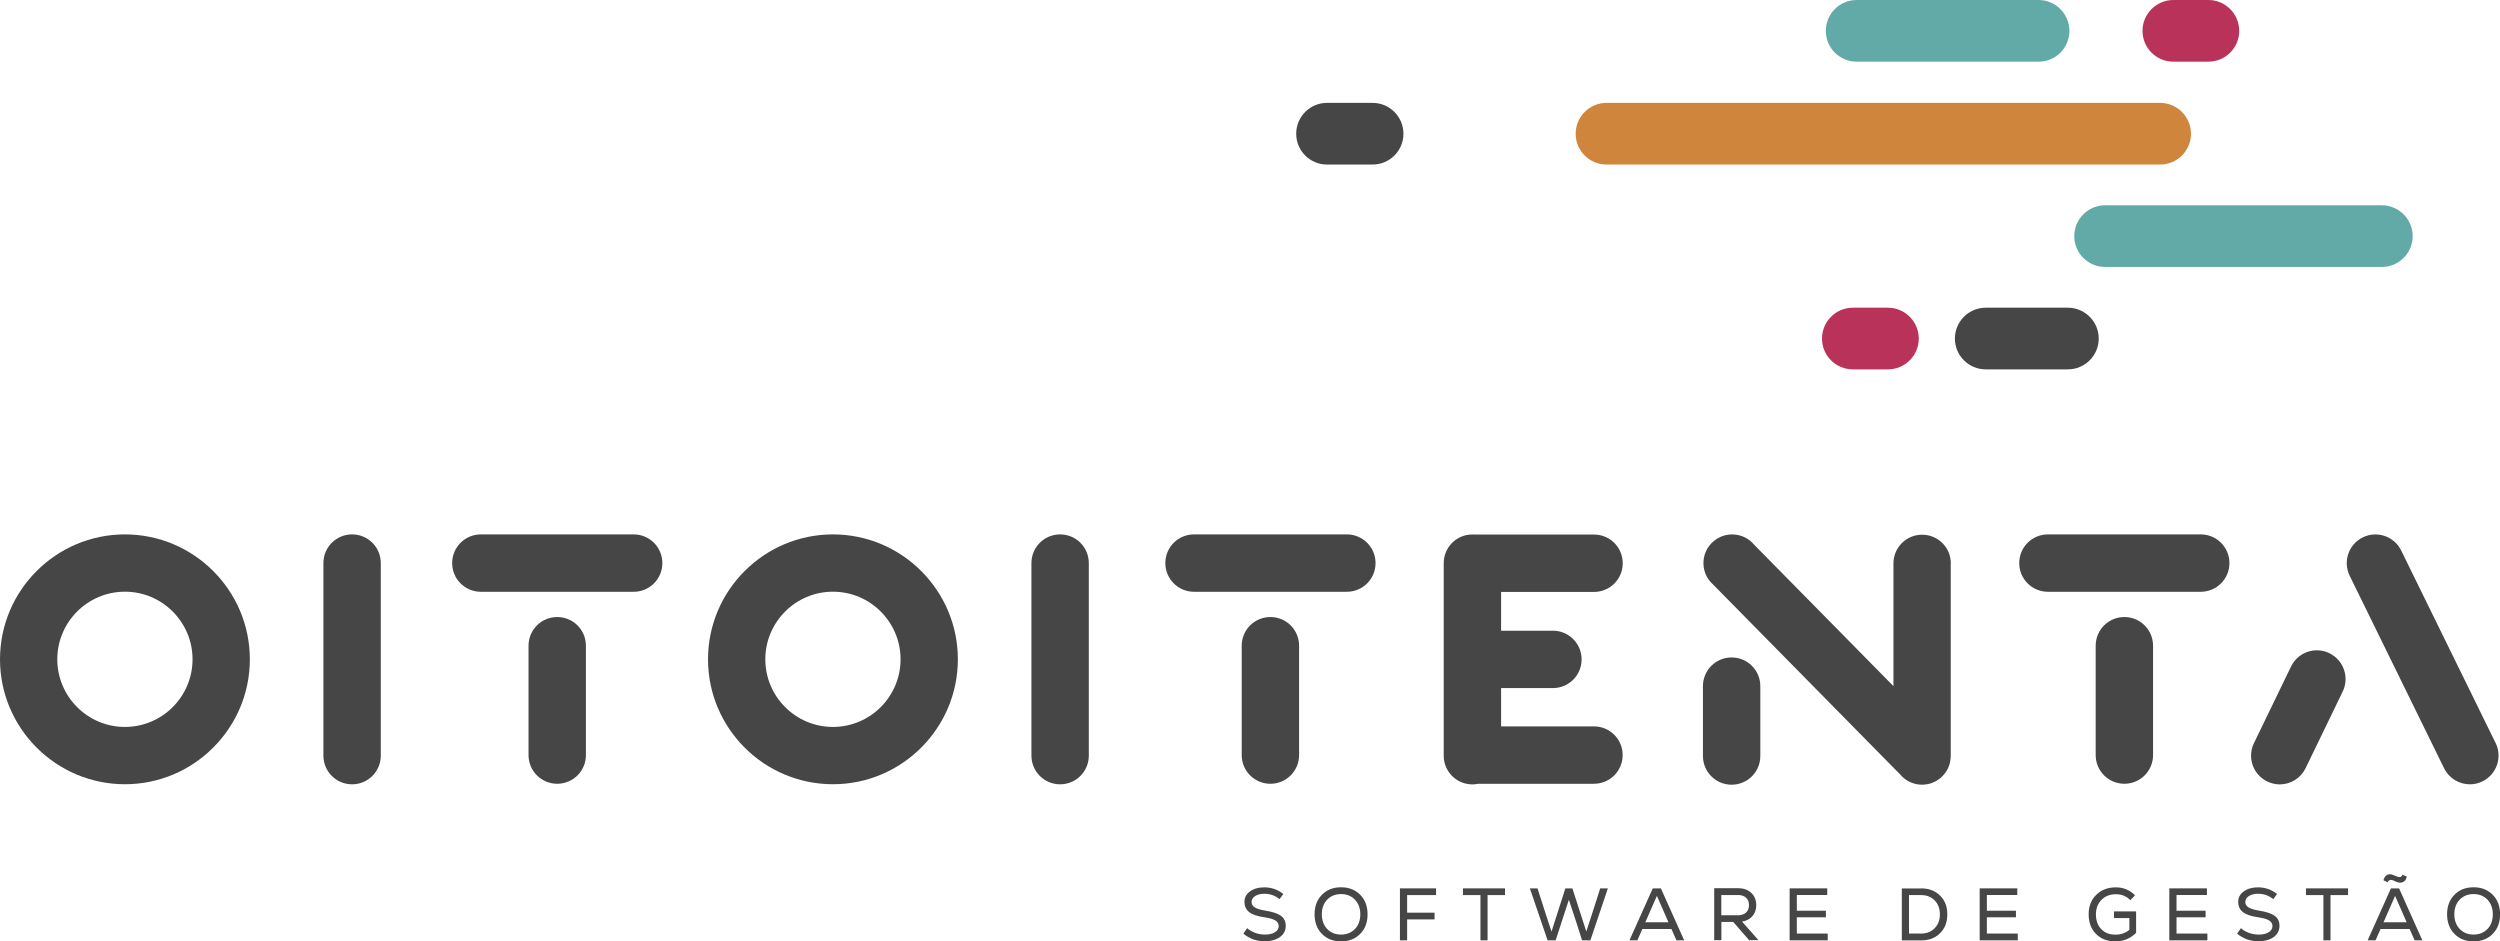
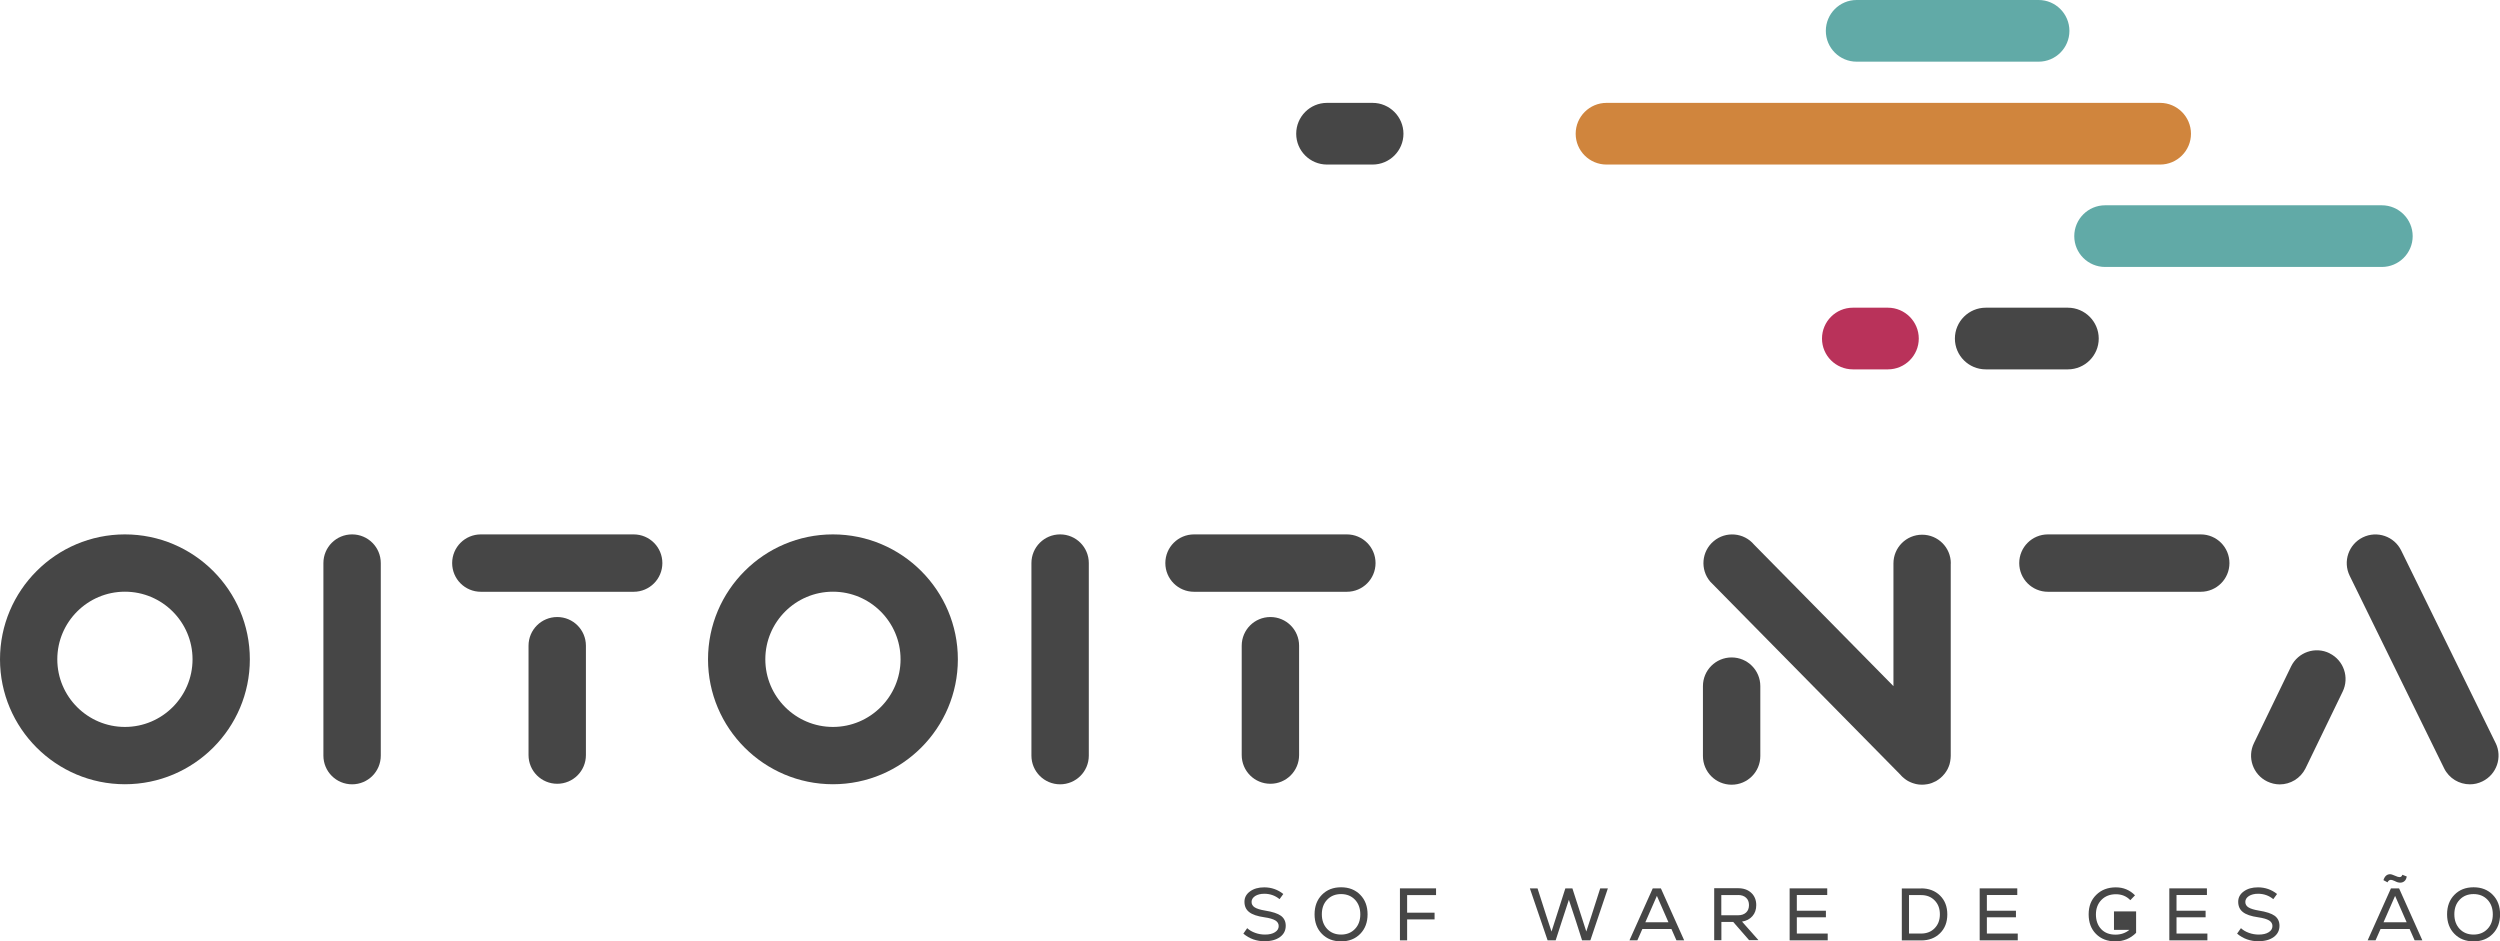
<svg xmlns="http://www.w3.org/2000/svg" id="Layer_1" data-name="Layer 1" viewBox="0 0 319.8 120.43">
  <g>
    <path d="m161.82,120.41c-1.08,0-2-.33-2.77-.98l.49-.7c.27.25.6.45,1.02.6.41.15.83.22,1.26.22.53,0,.96-.1,1.27-.3.32-.2.48-.46.48-.79,0-.3-.14-.54-.43-.72-.29-.17-.75-.31-1.39-.4-.91-.13-1.56-.35-1.96-.67-.4-.31-.6-.75-.6-1.32,0-.54.24-.98.71-1.32.48-.35,1.08-.52,1.82-.52.92,0,1.74.29,2.44.85l-.48.66c-.56-.46-1.21-.69-1.95-.69-.48,0-.86.1-1.17.29-.3.2-.46.45-.46.75s.13.53.4.7c.27.17.71.31,1.32.41.96.15,1.64.38,2.04.67.4.3.61.72.61,1.27,0,.6-.24,1.08-.73,1.44s-1.14.54-1.95.54" style="fill: #464646;" />
    <path d="m169.77,118.83c.46.48,1.05.72,1.78.72s1.32-.24,1.78-.72c.46-.48.68-1.1.68-1.87s-.23-1.39-.68-1.87c-.46-.48-1.05-.72-1.78-.72s-1.32.24-1.78.72c-.46.48-.68,1.1-.68,1.87s.23,1.39.68,1.87m4.23.63c-.63.64-1.44.96-2.45.96s-1.82-.32-2.45-.96c-.63-.64-.94-1.48-.94-2.5s.31-1.86.94-2.5c.63-.64,1.44-.96,2.45-.96s1.82.32,2.45.96c.63.64.94,1.48.94,2.5s-.31,1.86-.94,2.5" style="fill: #464646;" />
  </g>
  <polygon points="183.7 114.5 180 114.5 180 116.75 183.51 116.75 183.51 117.61 180 117.61 180 120.29 179.08 120.29 179.08 113.64 183.7 113.64 183.7 114.5" style="fill: #464646;" />
-   <polygon points="192.52 113.64 192.52 114.5 190.29 114.5 190.29 120.29 189.38 120.29 189.38 114.5 187.14 114.5 187.14 113.64 192.52 113.64" style="fill: #464646;" />
  <polygon points="204.7 113.64 205.68 113.64 203.44 120.29 202.38 120.29 201.58 117.79 200.69 115.1 199.81 117.79 199 120.29 197.97 120.29 195.7 113.64 196.68 113.64 197.76 117.01 198.47 119.17 200.24 113.64 201.14 113.64 202.92 119.16 203.62 117.01 204.7 113.64" style="fill: #464646;" />
  <path d="m211.95,114.6l-1.48,3.38h2.96l-1.48-3.38Zm2.5,5.69l-.64-1.45h-3.72l-.64,1.45h-1.01l2.98-6.65h1.04l2.98,6.65h-1.01Z" style="fill: #464646;" />
  <path d="m222.35,114.5h-2.16v2.58h2.16c.42,0,.76-.12,1.01-.35.25-.23.37-.55.37-.95s-.12-.71-.37-.94c-.25-.23-.58-.35-1.01-.35m1.4,5.78l-2.04-2.34h-1.51v2.34h-.92v-6.65h3.06c.7,0,1.26.2,1.68.59.42.39.64.92.64,1.57,0,.56-.16,1.04-.49,1.41-.33.38-.77.61-1.33.7l2.1,2.37h-1.18Z" style="fill: #464646;" />
  <polygon points="229.85 119.42 233.8 119.42 233.8 120.29 228.93 120.29 228.93 113.64 233.74 113.64 233.74 114.49 229.85 114.49 229.85 116.5 233.57 116.5 233.57 117.34 229.85 117.34 229.85 119.42" style="fill: #464646;" />
  <path d="m245.75,119.42c.71,0,1.29-.23,1.73-.68.45-.46.67-1.05.67-1.78s-.22-1.32-.67-1.78c-.45-.46-1.02-.68-1.73-.68h-1.55v4.92h1.55Zm0-5.78c.99,0,1.8.31,2.42.92.62.61.93,1.41.93,2.41s-.31,1.8-.93,2.41c-.62.61-1.42.92-2.42.92h-2.47v-6.65h2.47Z" style="fill: #464646;" />
  <polygon points="254.16 119.42 258.11 119.42 258.11 120.29 253.24 120.29 253.24 113.64 258.05 113.64 258.05 114.49 254.16 114.49 254.16 116.5 257.88 116.5 257.88 117.34 254.16 117.34 254.16 119.42" style="fill: #464646;" />
-   <path d="m270.42,116.59h2.83v2.74c-.73.73-1.61,1.09-2.65,1.09s-1.85-.32-2.48-.95c-.63-.63-.94-1.47-.94-2.51s.32-1.85.97-2.49c.65-.64,1.48-.96,2.51-.96.97,0,1.78.34,2.45,1.02l-.6.62c-.49-.51-1.11-.76-1.85-.76s-1.37.24-1.84.72c-.47.48-.71,1.1-.71,1.87s.23,1.41.68,1.88c.45.47,1.06.7,1.81.7.69,0,1.29-.2,1.79-.61v-1.51h-1.97v-.84Z" style="fill: #464646;" />
+   <path d="m270.42,116.59h2.83v2.74c-.73.73-1.61,1.09-2.65,1.09s-1.85-.32-2.48-.95c-.63-.63-.94-1.47-.94-2.51s.32-1.85.97-2.49c.65-.64,1.48-.96,2.51-.96.97,0,1.78.34,2.45,1.02l-.6.62c-.49-.51-1.11-.76-1.85-.76s-1.37.24-1.84.72c-.47.48-.71,1.1-.71,1.87s.23,1.41.68,1.88c.45.47,1.06.7,1.81.7.69,0,1.29-.2,1.79-.61h-1.97v-.84Z" style="fill: #464646;" />
  <polygon points="278.42 119.42 282.37 119.42 282.37 120.29 277.5 120.29 277.5 113.64 282.31 113.64 282.31 114.49 278.42 114.49 278.42 116.5 282.14 116.5 282.14 117.34 278.42 117.34 278.42 119.42" style="fill: #464646;" />
  <path d="m288.94,120.41c-1.08,0-2-.33-2.77-.98l.49-.7c.27.25.6.45,1.02.6.41.15.83.22,1.26.22.53,0,.96-.1,1.27-.3.32-.2.48-.46.48-.79,0-.3-.14-.54-.43-.72-.29-.17-.75-.31-1.39-.4-.91-.13-1.56-.35-1.96-.67-.4-.31-.6-.75-.6-1.32,0-.54.24-.98.71-1.32.48-.35,1.08-.52,1.82-.52.92,0,1.74.29,2.44.85l-.48.66c-.56-.46-1.21-.69-1.95-.69-.48,0-.86.1-1.17.29-.3.2-.46.45-.46.75s.13.53.4.7c.27.17.71.31,1.32.41.96.15,1.64.38,2.04.67.4.3.61.72.61,1.27,0,.6-.24,1.08-.73,1.44-.49.36-1.14.54-1.95.54" style="fill: #464646;" />
-   <polygon points="300.36 113.64 300.36 114.5 298.12 114.5 298.12 120.29 297.21 120.29 297.21 114.5 294.98 114.5 294.98 113.64 300.36 113.64" style="fill: #464646;" />
  <g>
    <path d="m306.38,114.6l-1.48,3.38h2.96l-1.48-3.38Zm-.54-2.05c-.18,0-.33.11-.43.32l-.52-.28c.16-.51.45-.76.85-.76.14,0,.36.07.67.21.23.11.41.16.54.16.18,0,.3-.1.36-.3l.56.22c-.04.27-.14.47-.3.6-.15.13-.33.19-.54.19-.21,0-.44-.07-.68-.2-.23-.11-.4-.16-.51-.16m3.04,7.74l-.64-1.45h-3.72l-.64,1.45h-1.01l2.98-6.65h1.04l2.98,6.65h-1.01Z" style="fill: #464646;" />
    <path d="m314.64,118.83c.46.48,1.05.72,1.78.72s1.32-.24,1.78-.72c.46-.48.68-1.1.68-1.87s-.23-1.39-.68-1.87c-.46-.48-1.05-.72-1.78-.72s-1.32.24-1.78.72c-.46.48-.68,1.1-.68,1.87s.23,1.39.68,1.87m4.23.63c-.63.64-1.44.96-2.45.96s-1.82-.32-2.45-.96c-.63-.64-.94-1.48-.94-2.5s.31-1.86.94-2.5c.63-.64,1.44-.96,2.45-.96s1.82.32,2.45.96c.63.64.94,1.48.94,2.5s-.31,1.86-.94,2.5" style="fill: #464646;" />
    <path d="m45.04,100.33c-2.03,0-3.67-1.64-3.67-3.67v-24.63c0-2.03,1.64-3.67,3.67-3.67s3.67,1.64,3.67,3.67v24.63c0,2.03-1.64,3.67-3.67,3.67" style="fill: #464646;" />
    <path d="m221.51,84.1c-2.03,0-3.67,1.64-3.67,3.67v8.94c0,2.03,1.64,3.67,3.67,3.67s3.67-1.64,3.67-3.67v-8.94c0-2.03-1.64-3.67-3.67-3.67" style="fill: #464646;" />
    <path d="m249.55,72.07c0-2.03-1.64-3.67-3.67-3.67s-3.67,1.64-3.67,3.67v15.7l-17.83-18.1c-1.3-1.55-3.62-1.75-5.17-.44-1.55,1.3-1.75,3.62-.44,5.17l24.3,24.67s.07.08.11.12c.04.05.09.09.13.14.05.05.1.1.16.14.04.04.08.07.13.11.06.05.11.09.17.13.04.03.09.06.13.09.06.04.12.07.18.11.05.03.11.06.16.08.06.03.11.06.17.08.06.03.13.05.2.08.05.02.1.04.15.05.08.03.16.05.24.07.04,0,.08.02.12.03.1.02.19.03.29.05.03,0,.06,0,.08.01.13.01.26.02.38.02.19,0,.38-.02.57-.05.03,0,.06,0,.09-.01.19-.03.37-.08.54-.14.03,0,.05-.02.08-.03.18-.07.36-.15.53-.24.01,0,.03-.02.04-.03.18-.11.35-.23.51-.36,0,0,0,0,0,0,0,0,0,0,0,0,.19-.16.35-.33.5-.52,0-.01.02-.02.03-.03.14-.18.26-.37.37-.57,0-.01.01-.02.02-.04.1-.2.18-.41.25-.63,0,0,0-.01,0-.02.06-.22.1-.44.12-.68h0c0-.11.02-.21.02-.32v-24.63Z" style="fill: #464646;" />
-     <path d="m203.91,92.92h-11.89v-4.9h6.63c2.03,0,3.67-1.64,3.67-3.67s-1.64-3.67-3.67-3.67h-6.63v-4.96h11.89c2.03,0,3.67-1.64,3.67-3.67s-1.64-3.67-3.67-3.67h-15.27c-.1,0-.19-.01-.29-.01-2.03,0-3.67,1.64-3.67,3.67v24.63c0,2.03,1.64,3.67,3.67,3.67.26,0,.51-.03.75-.08h14.8c2.03,0,3.67-1.64,3.67-3.67s-1.64-3.67-3.67-3.67" style="fill: #464646;" />
    <path d="m71.28,78.93c-2.03,0-3.67,1.64-3.67,3.67v13.99c0,2.03,1.64,3.67,3.67,3.67s3.67-1.64,3.67-3.67v-13.99c0-2.03-1.64-3.67-3.67-3.67" style="fill: #464646;" />
    <path d="m81.06,68.36h-19.55c-2.03,0-3.67,1.64-3.67,3.67s1.64,3.67,3.67,3.67h19.55c2.03,0,3.67-1.64,3.67-3.67s-1.64-3.67-3.67-3.67" style="fill: #464646;" />
    <path d="m297.99,83.56c-1.82-.89-4.02-.14-4.91,1.68l-4.75,9.81c-.89,1.82-.14,4.02,1.68,4.91.52.25,1.07.38,1.61.38,1.36,0,2.66-.76,3.3-2.05l4.75-9.81c.89-1.82.14-4.02-1.68-4.91" style="fill: #464646;" />
    <path d="m319.24,95.05l-12.08-24.63c-.89-1.82-3.09-2.57-4.91-1.68-1.82.89-2.57,3.09-1.68,4.91l12.08,24.63c.64,1.3,1.94,2.05,3.3,2.05.54,0,1.09-.12,1.61-.38,1.82-.89,2.57-3.09,1.68-4.91" style="fill: #464646;" />
    <path d="m15.98,92.99c-4.77,0-8.65-3.88-8.65-8.65s3.88-8.65,8.65-8.65,8.65,3.88,8.65,8.65-3.88,8.65-8.65,8.65m0-24.63c-8.81,0-15.98,7.17-15.98,15.98s7.17,15.98,15.98,15.98,15.98-7.17,15.98-15.98-7.17-15.98-15.98-15.98" style="fill: #464646;" />
    <path d="m135.61,100.33c-2.03,0-3.67-1.64-3.67-3.67v-24.63c0-2.03,1.64-3.67,3.67-3.67s3.67,1.64,3.67,3.67v24.63c0,2.03-1.64,3.67-3.67,3.67" style="fill: #464646;" />
    <path d="m162.51,78.93c-2.03,0-3.67,1.64-3.67,3.67v13.99c0,2.03,1.64,3.67,3.67,3.67s3.67-1.64,3.67-3.67v-13.99c0-2.03-1.64-3.67-3.67-3.67" style="fill: #464646;" />
    <path d="m172.29,68.36h-19.55c-2.03,0-3.67,1.64-3.67,3.67s1.64,3.67,3.67,3.67h19.55c2.03,0,3.67-1.64,3.67-3.67s-1.64-3.67-3.67-3.67" style="fill: #464646;" />
-     <path d="m271.75,78.93c-2.03,0-3.67,1.64-3.67,3.67v13.99c0,2.03,1.64,3.67,3.67,3.67s3.67-1.64,3.67-3.67v-13.99c0-2.03-1.64-3.67-3.67-3.67" style="fill: #464646;" />
    <path d="m281.52,68.36h-19.55c-2.03,0-3.67,1.64-3.67,3.67s1.64,3.67,3.67,3.67h19.55c2.03,0,3.67-1.64,3.67-3.67s-1.64-3.67-3.67-3.67" style="fill: #464646;" />
    <path d="m106.55,92.99c-4.77,0-8.65-3.88-8.65-8.65s3.88-8.65,8.65-8.65,8.65,3.88,8.65,8.65-3.88,8.65-8.65,8.65m0-24.63c-8.81,0-15.98,7.17-15.98,15.98s7.17,15.98,15.98,15.98,15.98-7.17,15.98-15.98-7.17-15.98-15.98-15.98" style="fill: #464646;" />
    <path d="m304.68,26.26h-35.39c-2.18,0-3.95,1.77-3.95,3.95s1.77,3.94,3.95,3.94h35.39c2.18,0,3.95-1.77,3.95-3.94s-1.77-3.95-3.95-3.95" style="fill: #61aaa7;" />
    <path d="m276.32,13.16h-70.81c-2.18,0-3.95,1.77-3.95,3.95s1.77,3.94,3.95,3.94h70.81c2.18,0,3.95-1.77,3.95-3.94s-1.77-3.95-3.95-3.95" style="fill: #d0853d;" />
    <path d="m175.58,13.16h-5.83c-2.18,0-3.94,1.77-3.94,3.95s1.77,3.94,3.94,3.94h5.83c2.18,0,3.95-1.77,3.95-3.94s-1.77-3.95-3.95-3.95" style="fill: #464646;" />
    <path d="m264.52,39.36h-10.5c-2.18,0-3.95,1.77-3.95,3.95s1.77,3.94,3.95,3.94h10.5c2.18,0,3.95-1.77,3.95-3.94s-1.77-3.95-3.95-3.95" style="fill: #464646;" />
    <path d="m260.78,0h-23.28c-2.18,0-3.94,1.77-3.94,3.95s1.77,3.94,3.94,3.94h23.28c2.18,0,3.94-1.77,3.94-3.94s-1.77-3.95-3.94-3.95" style="fill: #61aaa7;" />
    <path d="m241.5,39.36h-4.48c-2.18,0-3.95,1.77-3.95,3.95s1.77,3.94,3.95,3.94h4.48c2.18,0,3.95-1.77,3.95-3.94s-1.77-3.95-3.95-3.95" style="fill: #b9325a;" />
-     <path d="m282.5,0h-4.48c-2.18,0-3.95,1.77-3.95,3.95s1.77,3.94,3.95,3.94h4.48c2.18,0,3.94-1.77,3.94-3.94s-1.77-3.95-3.94-3.95" style="fill: #b9325a;" />
  </g>
</svg>